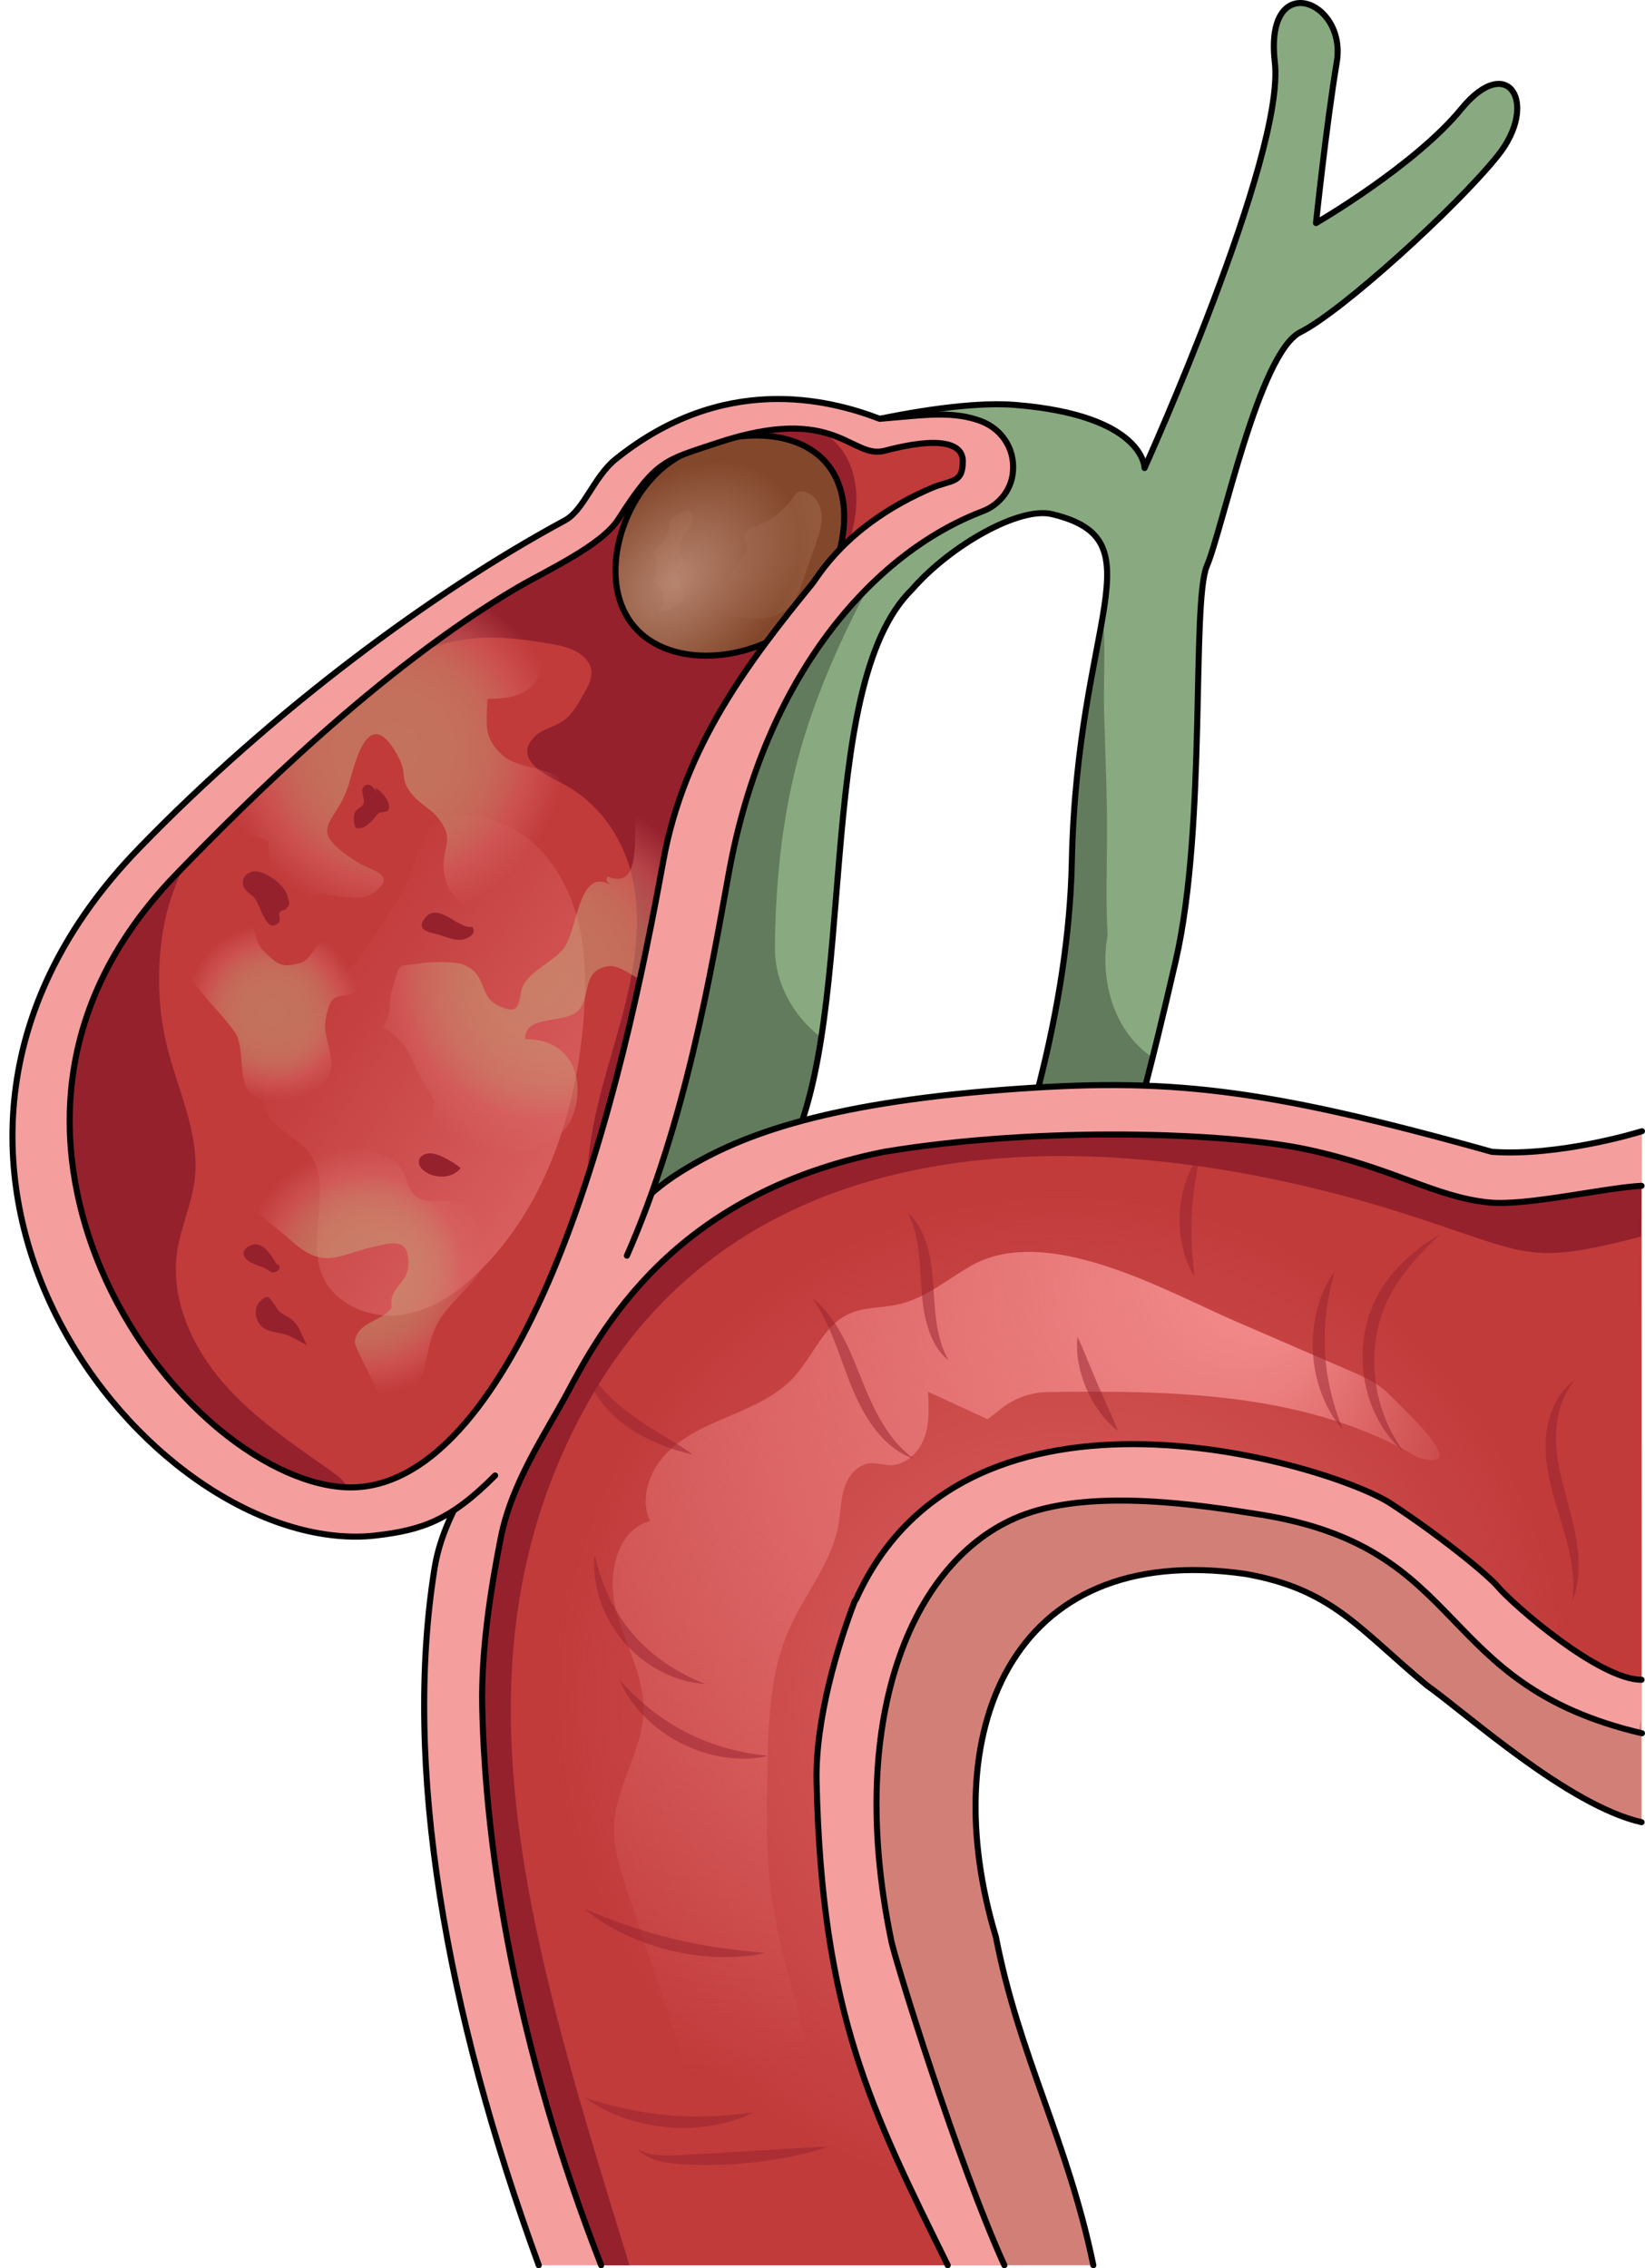
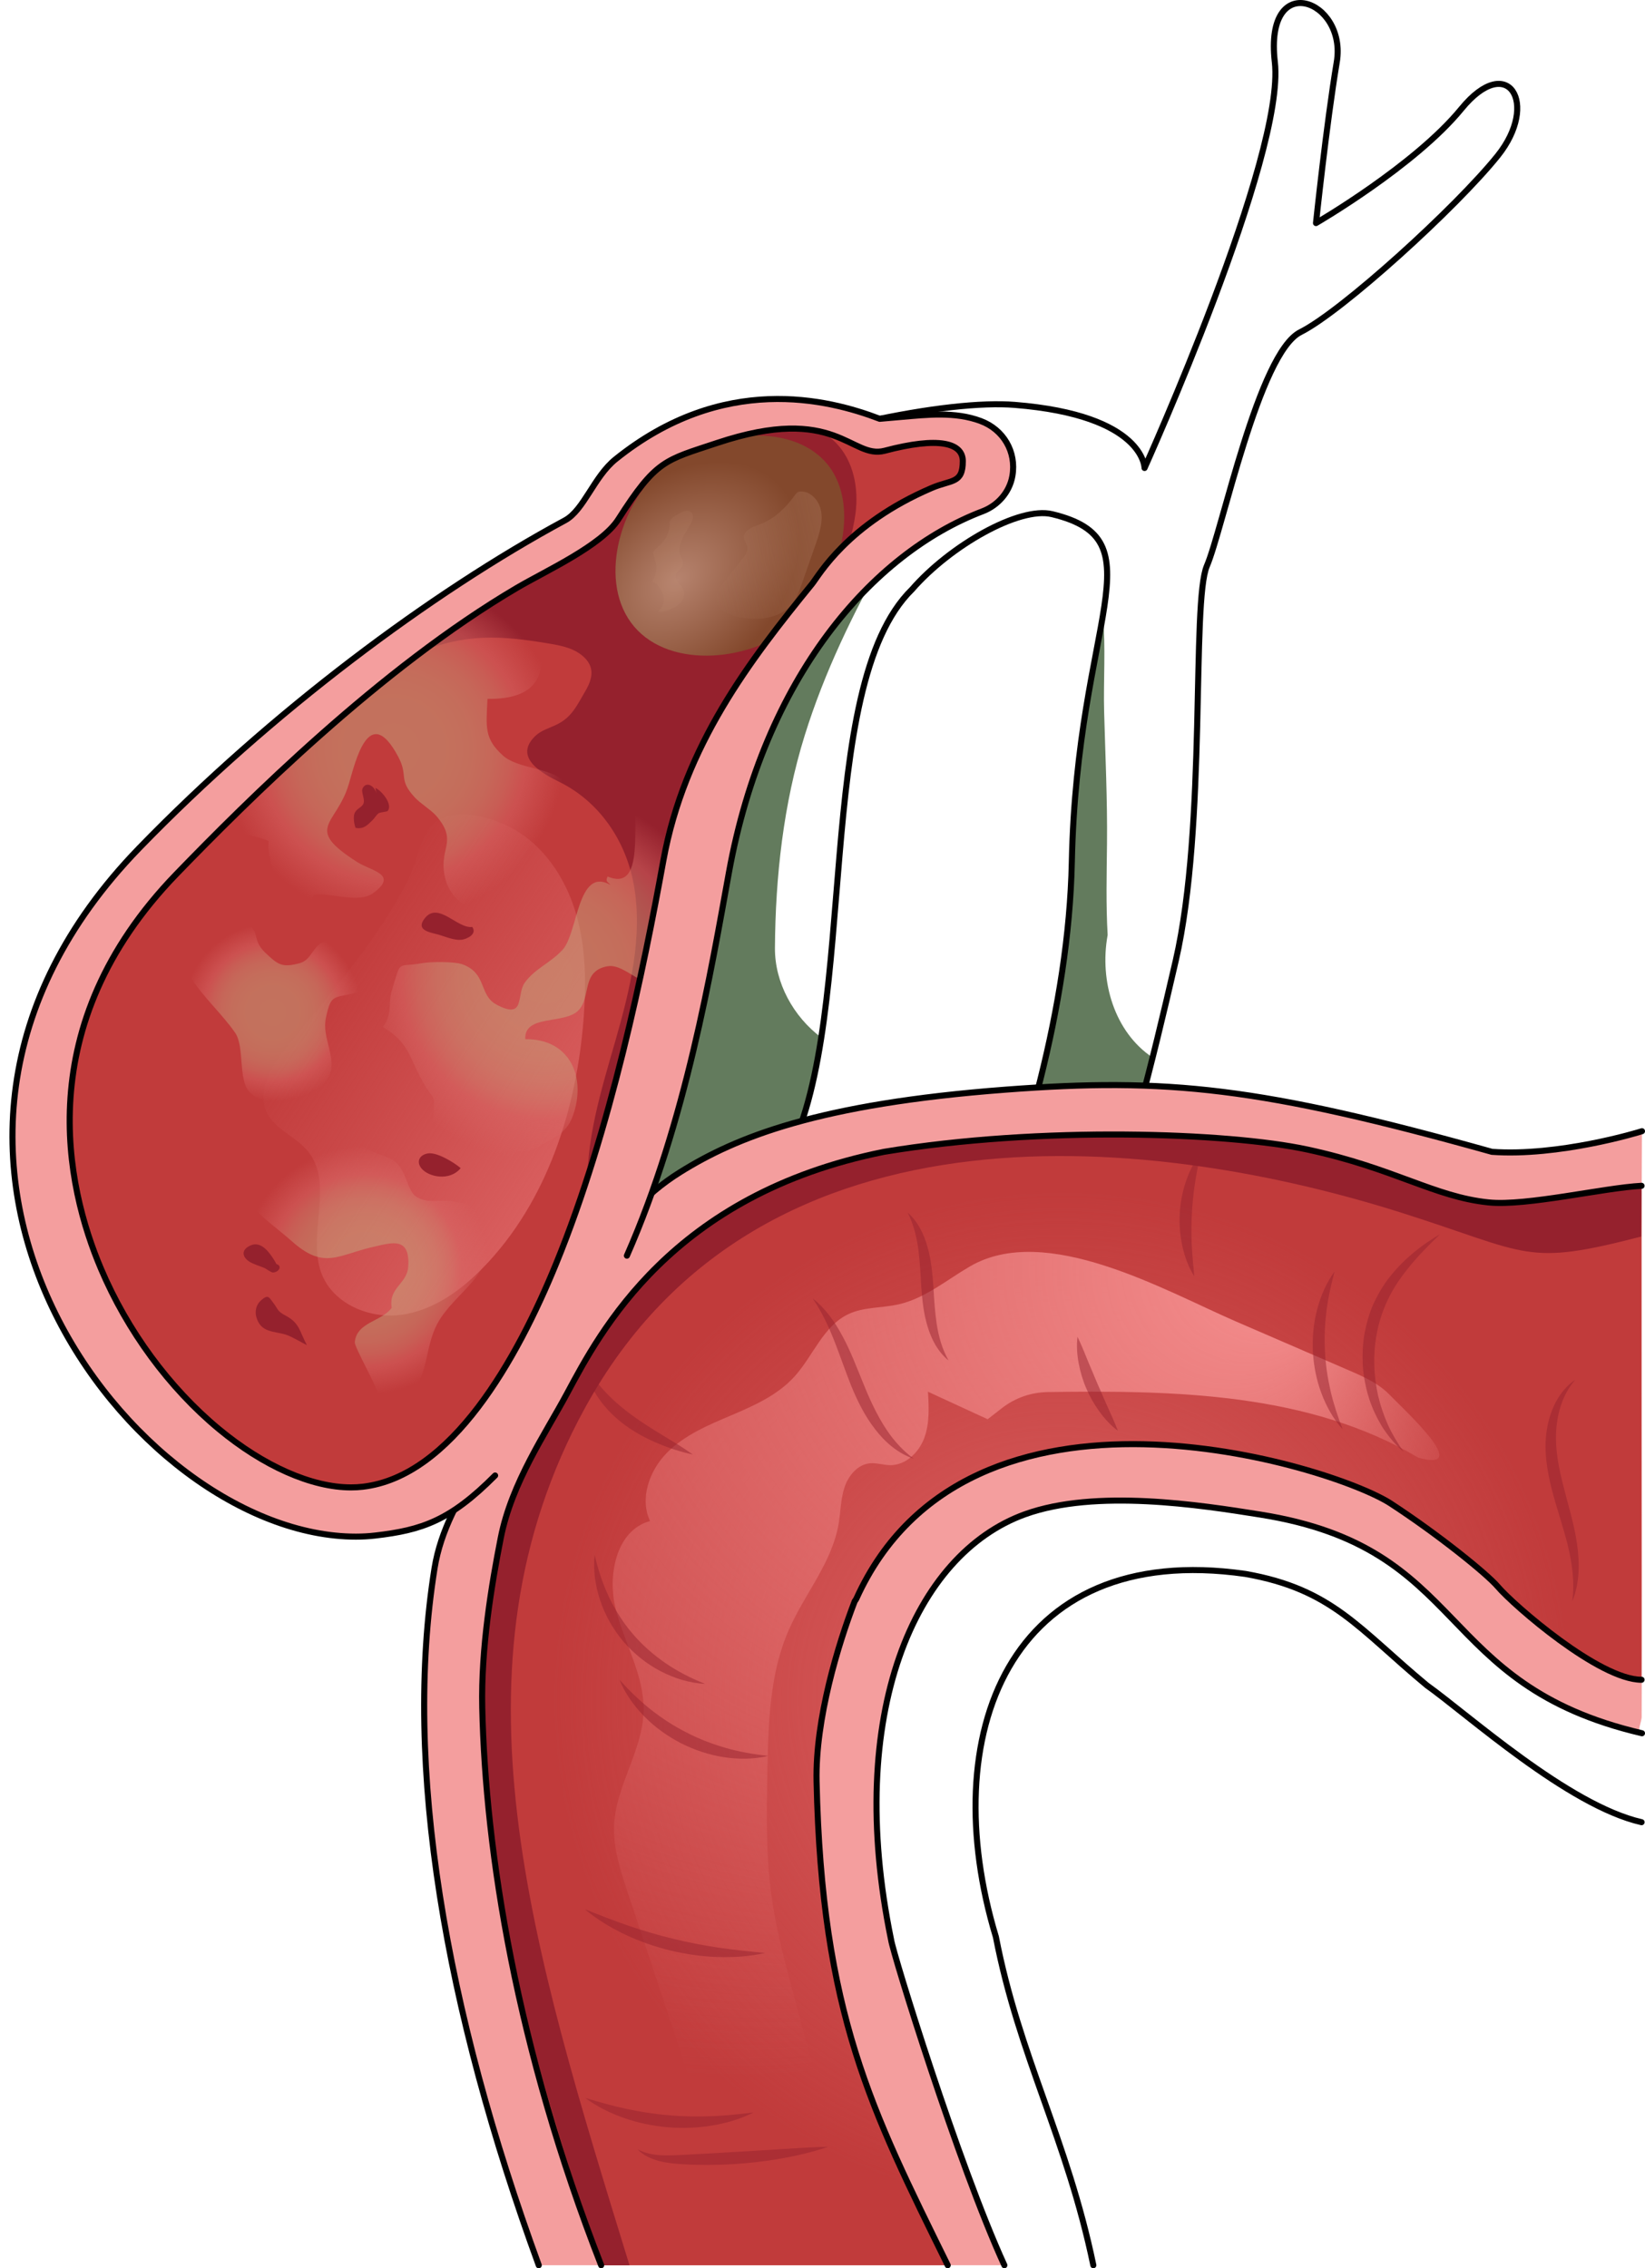
<svg xmlns="http://www.w3.org/2000/svg" version="1.1" id="Camada_1" x="0px" y="0px" width="271.586px" height="374.508px" viewBox="0 0 271.586 374.508" enable-background="new 0 0 271.586 374.508" xml:space="preserve">
  <g>
-     <path fill="#D28077" d="M271.02,253.475v47.382c-12.12-2.76-28.81-17.88-35.46-22.6c-11.24-9.32-15.583-15.872-29.953-18.392   c-39.21-5.62-51.2,26.77-41.19,59.92c3.84,19.82,11.76,33.349,16.09,54.219h-39.71c-14.12-14.45-32.381-41.69-36.651-60.9   c-1.701-5.241,11.733-103.867,43.87-109.43c34.94-5.6,83.991,18.621,114.781,34.781C271.357,242.515,265.79,247.546,271.02,253.475   z" />
    <path fill="none" stroke="#000000" stroke-linecap="round" stroke-linejoin="round" stroke-miterlimit="10" d="M271.02,300.857   c-12.12-2.76-28.81-17.88-35.46-22.6c-11.24-9.32-15.583-15.872-29.953-18.392c-39.21-5.62-51.2,26.77-41.19,59.92   c3.84,19.82,11.76,33.349,16.09,54.219" />
    <linearGradient id="SVGID_1_" gradientUnits="userSpaceOnUse" x1="169.651" y1="71.484" x2="155.911" y2="75.832">
      <stop offset="0" style="stop-color:#89AA80" />
      <stop offset="1" style="stop-color:#89AA80;stop-opacity:0" />
    </linearGradient>
    <path fill="url(#SVGID_1_)" d="M161.536,82.955c-2.08,0.35-3.79,0.83-5.18,1.39c0.47-0.54,0.89-1.12,1.24-1.75   c1.49-2.73,1.07-6.49-1.26-8.55c-1.26-1.11-2.9-1.67-4.45-2.33c-1.46-0.62-2.86-1.36-4.2-2.22c4.2-0.27,7.52-0.4,10.11,0.21   C170.406,72.695,165.976,82.215,161.536,82.955z" />
-     <path fill="#89AA80" d="M241.277,17.964c-7.72,9.432-24.009,18.867-24.009,18.867s1.712-16.296,3.431-26.587   c1.711-10.293-12.007-15.438-10.228,0c1.785,15.437-21.509,67.023-21.509,67.023s0-8.703-21.442-10.418   c-5.366-0.429-14.048,0.459-24.834,2.846c1.97,3.651-118.868,113.446-119.148,117.615c-5.705,85.194,68.849,78.115,106.696,3.103   c11.677-23.145,3.854-76.932,20.348-93.106c6.293-7.226,17.696-13.72,23.108-12.418c17.822,4.288,4.122,17.125,3.266,57.436   c-0.514,24.138-8.102,48.886-15.766,68.546c6.155-0.594,12.323-0.863,18.497-0.944c6.808-19.246,10.354-33.679,14.425-51.306   c5.142-22.301,2.571-59.18,5.142-65.183c2.578-6.001,8.576-35.165,15.437-38.596c6.861-3.43,25.735-20.586,32.599-29.15   C254.143,17.129,249.001,8.529,241.277,17.964z" />
    <path fill="#637B5D" d="M137.551,80.839c5.953-1.929,12.22-2.685,18.365-3.764c-1.082-0.003-2.082-0.005-2.943-0.027   c-5.964-0.155-12.036,0.322-17.847,1.754c-1.545,1.598-3.301,3.379-5.226,5.305C132.324,82.8,134.873,81.707,137.551,80.839z" />
    <path fill="#637B5D" d="M127.941,156.525c0.074-11.782,1.403-23.817,4.914-35.1c3.237-10.402,8.032-20.3,13.394-29.774   c-0.717,0.173-1.439,0.335-2.151,0.518c-5.771,1.481-10.776,3.952-15.013,8.197c-4.089,4.097-7.462,8.841-11.495,12.995   c-5.225,5.382-13.18-1.706-10.103-7.443c-35.078,33.594-83.773,78.748-83.951,81.393c-5.705,85.194,68.849,78.115,106.696,3.103   c2.582-5.117,4.208-11.735,5.357-19.11C130.992,167.863,127.905,162.275,127.941,156.525z" />
    <path fill="#637B5D" d="M182.853,154.468c0.004-0.022,0.01-0.058,0.017-0.104c-0.289-4.99-0.161-9.967-0.107-15.042   c0.077-7.26-0.276-14.529-0.473-21.785c-0.14-5.164,0.297-10.708-0.213-15.968c-1.449,8.774-4.717,21.682-5.122,40.756   c-0.514,24.138-8.102,48.886-15.766,68.546c6.155-0.594,12.323-0.863,18.497-0.944c4.659-13.172,7.791-24.09,10.608-35.321   C183.972,170.397,181.51,161.986,182.853,154.468z" />
    <path fill="none" stroke="#000000" stroke-linecap="round" stroke-linejoin="round" stroke-miterlimit="10" d="M241.277,17.964   c-7.72,9.432-24.009,18.867-24.009,18.867s1.712-16.296,3.431-26.587c1.711-10.293-12.007-15.438-10.228,0   c1.785,15.437-21.509,67.023-21.509,67.023s0-8.703-21.442-10.418c-5.366-0.429-14.048,0.459-24.834,2.846   c1.97,3.651-118.868,113.446-119.148,117.615c-5.705,85.194,68.849,78.115,106.696,3.103c11.677-23.145,3.854-76.932,20.348-93.106   c6.293-7.226,17.696-13.72,23.108-12.418c17.822,4.288,4.122,17.125,3.266,57.436c-0.514,24.138-8.102,48.886-15.766,68.546   c6.155-0.594,12.323-0.863,18.497-0.944c6.808-19.246,10.354-33.679,14.425-51.306c5.142-22.301,2.571-59.18,5.142-65.183   c2.578-6.001,8.576-35.165,15.437-38.596c6.861-3.43,25.735-20.586,32.599-29.15C254.143,17.129,249.001,8.529,241.277,17.964z" />
    <path fill="#F49E9E" d="M246.32,190.177c-38.217-10.696-53.609-12.288-80.258-10.27c-31.021,2.349-44.567,7.873-53.786,13.634   c-12.052,7.531-18.055,18.515-24.726,31.838c-4.984,9.954-13.815,21.105-15.807,33.551c-5.242,32.75,1.853,73.057,17.205,115.078   l76.871-0.003c-7.626-16.672-18.38-51.438-18.706-53.754c-7.665-37.256,3.89-63.66,22.112-70.234   c11.678-4.213,28.874-1.548,38.921,0.061c34.67,5.552,29.043,28.013,62.874,36.146c-0.891-0.214,0.011-1.845,0.016-2.785   c0.149-29.412-0.151-69.966,0.051-96.669C270.376,187.01,257.276,190.959,246.32,190.177z" />
    <path fill="none" stroke="#000000" stroke-linecap="round" stroke-linejoin="round" stroke-miterlimit="10" d="M165.819,374.005   c-7.626-16.672-18.38-51.438-18.706-53.754c-7.665-37.256,3.89-63.66,22.112-70.234c11.678-4.213,28.874-1.548,38.921,0.061   c34.67,5.552,28.391,28.013,62.94,36.094 M271.086,186.769c-0.711,0.241-13.81,4.191-24.767,3.408   c-38.217-10.696-53.609-12.288-80.258-10.27c-31.021,2.349-44.567,7.873-53.786,13.634c-12.052,7.531-16.242,19.487-22.913,32.81   c-4.984,9.954-15.628,20.134-17.62,32.579c-5.242,32.75,1.853,73.057,17.205,115.078" />
    <path fill="none" stroke="#000000" stroke-linecap="round" stroke-linejoin="round" stroke-miterlimit="10" d="M269.561,184.421" />
    <g>
      <g>
        <path fill="#C13B3B" d="M271.015,277.34c-6.964,0-21.065-12.237-23.75-15.391c-1.805-2.117-9.8-8.58-17.667-13.71     c-9.545-6.225-69.712-25.104-88.212,15.714c-0.068,0.151-0.171,0.284-0.27,0.412c-2.686,6.977-6.528,19.416-6.301,29.774     c0.853,38.352,9.062,54.261,21.652,79.866l-57.218,0.003c-14.011-35.851-19.107-68.293-19.632-92.066     c-0.218-9.792,1.541-20.313,3.057-28.026c1.792-9.114,7.385-17.216,10.925-23.811c5.448-10.149,17.241-32.884,52.331-39.928     c25.91-4.304,56.83-3.189,69.866-0.391c14.388,3.088,21,7.826,29.977,8.742c6.233,0.636,19.002-2.415,25.24-2.742" />
      </g>
    </g>
    <g>
      <g>
        <radialGradient id="SVGID_2_" cx="175.31" cy="280.658" r="94.536" gradientUnits="userSpaceOnUse">
          <stop offset="0" style="stop-color:#DC6363" />
          <stop offset="0.759" style="stop-color:#DC6363;stop-opacity:0.147" />
          <stop offset="0.89" style="stop-color:#DC6363;stop-opacity:0" />
        </radialGradient>
        <path fill="url(#SVGID_2_)" d="M271.016,195.785l-0.02,2.46l-0.01,1.55c0,0.01-12.377,0.01-12.377,0.02l12.411,77.523     c-6.97,0-21.07-12.23-23.75-15.39c-1.81-2.12-10.193-8.822-18.063-13.952c-1.82-1.19-5.47-2.83-10.32-4.42     c-0.58-0.19-1.18-0.38-1.8-0.57c-4.76-1.46-10.49-2.82-16.66-3.7c-0.46-0.07-0.92-0.13-1.39-0.19     c-20.97-2.69-46.63,0.53-57.65,24.84c-0.07,0.15-0.17,0.28-0.27,0.41c-2.69,6.98-6.53,19.41-6.3,29.77     c0.85,38.35,9.06,54.269,21.65,79.869H99.246c-0.08-0.2-0.16-0.41-0.23-0.61c-0.65-1.68-1.27-3.35-1.88-5.01     c-12.41-33.61-17.01-63.92-17.52-86.44v-0.18c-0.2-9.74,1.55-20.19,3.06-27.85c1.79-9.11,7.38-17.22,10.92-23.81     c5.45-10.15,17.25-32.88,52.34-39.93c25.91-4.3,56.83-3.19,69.86-0.39c14.39,3.09,21,7.83,29.98,8.74     c2.51,0.26,6.07-0.08,9.84-0.6c4.35-0.6,8.97-1.44,12.57-1.87c0.01,0,0.02,0,0.02,0     C269.236,195.925,270.186,195.825,271.016,195.785z" />
      </g>
    </g>
    <radialGradient id="SVGID_3_" cx="120.842" cy="213.394" r="129.736" fx="217.525" fy="208.668" gradientUnits="userSpaceOnUse">
      <stop offset="0" style="stop-color:#F79292" />
      <stop offset="1" style="stop-color:#DC6363;stop-opacity:0" />
    </radialGradient>
    <path fill="url(#SVGID_3_)" d="M160.101,209.112c-3.848,2.249-7.396,5.261-11.742,6.247c-2.748,0.623-5.716,0.404-8.267,1.6   c-4.193,1.965-5.861,6.97-8.985,10.387c-2.774,3.033-6.662,4.758-10.446,6.364s-7.691,3.249-10.575,6.178   c-2.884,2.929-4.504,7.519-2.774,11.248c0,0,0,0,0,0c-5.606,1.526-7.083,9.015-5.635,14.642s4.713,10.911,4.581,16.719   c-0.147,6.488-4.533,12.274-4.869,18.755c-0.196,3.796,1.016,7.507,2.214,11.115c3.198,9.633,6.397,19.265,9.595,28.898   c2.674,8.054,6.086,16.991,14.648,19.607c2.152,0.657,4.531,0.479,6.394-0.784c3.945-2.673,3.019-7.452,1.952-11.436   c-1.743-6.512-3.486-13.023-5.229-19.535c-1.412-5.274-2.827-10.564-3.577-15.971c-0.951-6.854-0.821-13.807-0.69-20.726   c0.15-7.897,0.35-16.033,3.515-23.27c2.6-5.945,7.143-11.141,8.239-17.536c0.344-2.009,0.334-4.09,0.971-6.026   c0.637-1.936,2.152-3.785,4.18-3.985c1.134-0.112,2.258,0.304,3.398,0.306c2.56,0.006,4.732-2.12,5.611-4.525   c0.879-2.405,0.744-5.045,0.597-7.601c0,0,0,0,0,0l9.853,4.543c0,0,0,0,0,0l2.357-1.836c2.169-1.69,4.833-2.614,7.582-2.653   c21.082-0.3,43.119,0.129,61.168,10.842c0,0,0,0,0,0c9.021,2.455-2.085-7.634-4.759-10.403c-1.832-1.897-4.32-2.99-6.74-4.037   c-6.175-2.672-12.35-5.343-18.526-8.015C192.296,213.098,172.709,201.743,160.101,209.112z" />
    <g>
      <g>
        <path fill="#95212D" d="M271.016,195.785c-0.02,2.294-0.043,6.058-0.06,8.38c-19.221,4.965-18.282,2.828-39.506-3.911     c-39.13-12.424-105.652-21.1-134.859,32.184c-23.487,42.848-8.806,89.088,7.335,141.567h-4.68     c-11.494-34.174-20.575-66.124-19.62-95.829c0.896-27.869,5.93-31.792,13.966-48.071c9.409-19.058,22.887-32.073,43.266-37.618     c23.114-6.288,57.056-6.83,78.939-2.7C245.541,198.429,242.04,200.785,271.016,195.785z" />
      </g>
    </g>
    <g>
      <g>
        <path fill="none" stroke="#000000" stroke-linecap="round" stroke-linejoin="round" stroke-miterlimit="10" d="M271.015,277.34     c-6.964,0-21.065-12.237-23.75-15.391c-1.805-2.117-9.8-8.58-17.667-13.71c-9.545-6.225-69.712-25.104-88.212,15.714     c-0.068,0.151-0.171,0.284-0.27,0.412c-2.686,6.977-6.528,19.416-6.301,29.774c0.853,38.352,9.062,54.261,21.652,79.866" />
        <path fill="none" stroke="#000000" stroke-linecap="round" stroke-linejoin="round" stroke-miterlimit="10" d="M99.25,374.008     c-14.011-35.851-19.107-68.293-19.632-92.066c-0.218-9.792,1.541-20.313,3.057-28.026c1.792-9.114,7.385-17.216,10.925-23.811     c5.448-10.149,17.241-32.884,52.331-39.928c25.91-4.304,56.83-3.189,69.866-0.391c14.388,3.088,21,7.826,29.977,8.742     c6.233,0.636,19.002-2.415,25.24-2.742" />
      </g>
    </g>
    <polyline fill="#F49E9E" points="221.344,7.04 221.344,7.04 221.344,7.04  " />
    <g>
      <path fill="#C13B3B" d="M161.536,82.955c-2.08,0.35-3.79,0.83-5.18,1.39c-4.84,1.93-5.99,4.75-6.29,5.84    c-12.97,9.75-25.28,29.47-29.72,53.86c-6.86,37.73-26.734,105.608-58.366,109.478c-36.854,4.509-88.086-59.765-37.486-112.085    c24.41-25.233,67.704-48.189,75.018-57.724c4.863-6.339,11.338-10.082,18.069-12.232c3.197-1.021,12.79-1.391,15.783-2.212    c3.146-0.863,5.696,1.245,8.573,0.596c2.08-0.12,3.99-0.26,5.75-0.37c4.2-0.27,7.52-0.4,10.11,0.21    C170.406,72.695,165.976,82.215,161.536,82.955z" />
      <path fill="#95212D" d="M91.476,106.401c1.662,0.308,3.325,0.75,4.618,1.812c2.237,1.839,1.744,3.869,0.507,5.96    c-1.298,2.193-2.127,4.159-4.554,5.392c-1.241,0.631-2.667,0.98-3.669,1.946c-3.757,3.619,1.361,6.306,3.94,7.575    c6.684,3.288,11.045,9.778,12.333,17.068c1.506,8.526-0.634,17.24-3.018,25.563c-2.384,8.323-5.054,16.783-4.619,25.43    c0.068,1.343,0.582,3.059,1.926,3.106c1.112,0.039,1.822-1.144,2.244-2.174c3.001-7.318,4.196-15.569,6.172-23.221    c2.205-8.536,4.409-17.073,6.613-25.609c4.152-16.082,9.569-32.519,19.19-46.286c3.819-5.464,7.231-11.509,8.094-18.274    c0.522-4.093-0.33-8.565-3.199-11.529c-2.277-2.353-5.543-3.497-8.773-4.034c-10.195-1.693-21.149,2.307-27.853,10.172    c-1.909,2.239-3.271,5.355-5.438,7.318c-1.636,1.482-3.929,2.607-5.737,3.935c-4.856,3.567-9.926,6.935-15.533,9.208    c-2.443,0.99-5.022,1.793-7.097,3.42c-2.075,1.626-3.561,4.359-2.823,6.89c4.422-2.861,9.612-4.523,14.873-4.764    c3.671-0.168,7.337,0.342,10.961,0.95C90.912,106.3,91.194,106.349,91.476,106.401z" />
      <g>
        <radialGradient id="SVGID_4_" cx="-3273.842" cy="1969.003" r="23.032" gradientTransform="matrix(0.739 -0.674 0.469 0.515 1607.731 -3124.894)" gradientUnits="userSpaceOnUse">
          <stop offset="0" style="stop-color:#B6836E" />
          <stop offset="1" style="stop-color:#83482C" />
        </radialGradient>
        <path fill="url(#SVGID_4_)" d="M136.456,76.48c6.054,7.125,1.907,20.594-5.218,26.648c-7.126,6.054-20.483,7.456-26.536,0.331     c-6.054-7.125-2.512-20.08,4.614-26.134C116.44,71.27,130.402,69.354,136.456,76.48z" />
        <linearGradient id="SVGID_5_" gradientUnits="userSpaceOnUse" x1="-812.639" y1="481.808" x2="-859.773" y2="481.962" gradientTransform="matrix(0.978 -0.209 0.209 0.978 856.188 -556.845)">
          <stop offset="0" style="stop-color:#CB9A80" />
          <stop offset="0.995" style="stop-color:#CB9A80;stop-opacity:0" />
        </linearGradient>
        <path opacity="0.5" fill="url(#SVGID_5_)" d="M125.269,86.64c-1.137,0.404-2.632,1.032-2.457,2.226     c0.073,0.499,0.456,0.906,0.556,1.4c0.148,0.731-0.343,1.423-0.806,2.007c-1.051,1.328-2.103,2.655-3.154,3.983     c-0.565,0.713-1.156,1.494-1.188,2.403c-0.064,1.816,2.015,2.89,3.796,3.247c3.123,0.625,6.818,0.261,8.789-2.241     c0.763-0.968,1.182-2.155,1.589-3.318c0.76-2.172,1.52-4.345,2.281-6.517c0.772-2.206,1.525-4.729,0.416-6.786     c-0.424-0.787-1.276-1.626-2.184-1.821c-1.381-0.298-1.4,0.229-2.196,1.227C129.223,84.316,127.563,85.825,125.269,86.64z" />
        <path opacity="0.1" fill="#CB9A80" d="M112.475,84.613c-0.5,0.24-0.974,0.53-1.425,0.852c-0.03,0.031-0.068,0.067-0.093,0.095     c-0.242,0.278-0.266,0.361-0.42,0.645c0.071,0.449-0.042,1.07-0.123,1.4c-0.15,0.606-0.417,1.189-0.799,1.684     c-0.347,0.451-0.773,0.815-1.192,1.194c-0.306,0.276-0.475,0.398-0.584,0.754c-0.001,0.02-0.001,0.037-0.008,0.089     c0,0.002,0,0.001,0.001,0.003c0.03,0.152,0.066,0.3,0.103,0.45c0.027,0.068,0.243,0.806,0.209,0.691     c0.05,0.165,0.101,0.33,0.137,0.499c0.221,1.047,0.038,2.141-0.609,2.996c0.098,0.051,0.19,0.103,0.259,0.146     c1.008,0.625,1.768,1.888,1.657,3.095c-0.067,0.726-0.438,1.312-0.949,1.761c0.373,0.042,0.756,0.069,1.148-0.045     c0.814-0.235,1.766-0.664,2.389-1.237c0.61-0.562,0.983-1.466,0.682-2.239c-0.348-0.894-1.509-1.526-1.312-2.464     c0.156-0.744,1.13-1.129,1.212-1.884c0.047-0.432-0.22-0.825-0.382-1.229c-0.696-1.737,0.559-3.574,1.549-5.163     c0.431-0.692,0.759-1.741,0.088-2.204C113.568,84.196,112.961,84.381,112.475,84.613z" />
-         <path fill="none" stroke="#000000" stroke-linecap="round" stroke-linejoin="round" stroke-miterlimit="10" d="M136.456,76.48     c6.054,7.125,1.907,20.594-5.218,26.648c-7.126,6.054-20.483,7.456-26.536,0.331c-6.054-7.125-2.512-20.08,4.614-26.134     C116.44,71.27,130.402,69.354,136.456,76.48z" />
      </g>
-       <path fill="#95212D" d="M27.678,173.171c1.826,7.171,5.346,14.226,4.469,21.574c-0.484,4.056-2.295,7.852-2.891,11.893    c-1.154,7.825,2.427,15.73,7.621,21.695c5.195,5.965,11.9,10.369,18.351,14.947c1.369,0.971,2.901,2.597,2.098,4.071    c-0.535,0.982-1.824,1.216-2.94,1.277c-12.813,0.704-25.027-6.944-32.665-17.256s-11.36-22.981-13.934-35.553    c-1.212-5.922-2.206-11.98-1.578-17.993c0.476-4.553,1.873-8.966,3.622-13.197c2.563-6.2,5.946-12.08,10.131-17.33    c3.084-3.87,5.294-5.922,6.966-7.429c1.561-1.407,4.857-5.074,7.089-4.833c-2.739,6.143-5.839,11.419-7.026,18.219    C25.842,159.847,26.025,166.681,27.678,173.171z" />
      <linearGradient id="SVGID_6_" gradientUnits="userSpaceOnUse" x1="100.066" y1="195.268" x2="51.283" y2="162.92">
        <stop offset="0" style="stop-color:#DC6363" />
        <stop offset="1" style="stop-color:#DC6363;stop-opacity:0" />
      </linearGradient>
      <path fill="url(#SVGID_6_)" d="M47.373,172.856c-2.487,3.094-5.041,7.159-3.358,10.754c1.352,2.887,4.876,4.044,6.871,6.531    c4.328,5.395-0.288,13.753,2.224,20.197c1.931,4.951,7.885,7.466,13.15,6.747c5.265-0.719,9.842-4.019,13.543-7.832    c10.553-10.875,15.451-26.23,16.57-41.342c0.416-5.619,0.347-11.353-1.189-16.774c-1.536-5.421-4.665-10.54-9.375-13.634    c-3.316-2.178-9.887-4.416-13.639-1.981c-2.763,1.792-3.335,6.846-4.743,9.643C62.271,155.398,54.501,163.991,47.373,172.856z" />
      <radialGradient id="SVGID_7_" cx="65.026" cy="123.76" r="28.294" gradientUnits="userSpaceOnUse">
        <stop offset="0" style="stop-color:#C6AA80" />
        <stop offset="0.305" style="stop-color:#C7A87F" />
        <stop offset="0.459" style="stop-color:#C9A07C" />
        <stop offset="0.579" style="stop-color:#CC9377" />
        <stop offset="0.681" style="stop-color:#D1806F" />
        <stop offset="0.772" style="stop-color:#D86865" />
        <stop offset="0.775" style="stop-color:#D86765" />
        <stop offset="1" style="stop-color:#D86765;stop-opacity:0" />
      </radialGradient>
      <path opacity="0.5" fill="url(#SVGID_7_)" d="M76.233,98.09c7.696-2.804,10.554-0.68,12.522,6.522    c1.93,7.065-0.348,10.877-8.269,10.775c-0.244,4.728-0.529,6.563,2.528,9.341c2.426,2.205,7.652,1.978,9.925,4.147    c2.474,2.36,2.326,7.605-0.524,9.832c-1.903,1.487-3.486-0.553-5.224,1.646c-1.199,1.517-0.422,4.648-1.047,6.401    c-2.203,6.175-10.88,4.406-12.543-1.404c-1.501-5.243,2.246-6.177-1.554-10.62c-0.848-0.992-2.664-2.076-3.603-3.107    c-2.776-3.051-0.958-3.427-2.711-6.712c-4.828-9.044-7.053,0.862-8.154,4.571c-2.036,6.856-7.569,7.129,1.392,12.85    c2.334,1.49,6.832,2.003,2.707,5.085c-2.472,1.847-6.903-0.063-9.875,0.315c-3.216,6.778-8.094-5.434-7.435-8.854    c-2.957-1.36-7.953-1.178-8.996-4.267c8.36-3.611,3.386-3.281,6.252-9.379c2.257-4.804,9.56-8.561,13.229-12.403    c3.69-3.864,5.866-6.365,10.816-8.492C68.912,102.944,72.309,102.318,76.233,98.09z" />
      <radialGradient id="SVGID_8_" cx="89.847" cy="161.058" r="30.638" gradientUnits="userSpaceOnUse">
        <stop offset="0" style="stop-color:#C6AA80" />
        <stop offset="0.305" style="stop-color:#C7A87F" />
        <stop offset="0.459" style="stop-color:#C9A07C" />
        <stop offset="0.579" style="stop-color:#CC9377" />
        <stop offset="0.681" style="stop-color:#D1806F" />
        <stop offset="0.772" style="stop-color:#D86865" />
        <stop offset="0.775" style="stop-color:#D86765" />
        <stop offset="1" style="stop-color:#D86765;stop-opacity:0" />
      </radialGradient>
      <path opacity="0.5" fill="url(#SVGID_8_)" d="M100.755,146.09c-5.415-3.044-5.331,7.913-7.847,10.696    c-1.973,2.182-4.608,3.129-6.27,5.459c-1.441,2.02,0.178,6.222-4.703,3.603c-2.879-1.545-1.511-5.156-5.598-6.635    c-1.299-0.47-5.242-0.439-6.597-0.195c-4.362,0.786-3.427-0.738-5.004,4.353c-0.776,2.504,0.169,3.976-1.544,6.186    c4.313,2.555,4.335,4.948,6.517,8.89c2.018,3.646,2.069,1.662,1.84,5.845c-0.239,4.367-2.879,3.966,2.484,6.784    c1.026,0.539,7.337,4.288,7.919,4.138c2.611-0.672,1.093-3.1,2.61-4.512c1.247-1.161,2.239-0.217,3.735-1.073    c2.787-1.595,5.095-2.293,6.201-5.192c2.383-6.251-0.17-12.936-7.777-12.859c-0.2-4.131,6.408-2.401,8.739-4.724    c2.219-2.212,0.419-6.565,4.889-7.325c3.804-0.646,8.601,8.032,12.366-1.018c0.962-2.313,0.141-5.723,1.058-8.23    c0.835-2.283,2.245-3.828,2.638-6.327c0.715-4.549-2.794-22.138-10.335-15.625c-3.051,2.635,1.755,19.564-5.762,16.389    C99.851,145.671,100.517,145.641,100.755,146.09z" />
      <radialGradient id="SVGID_9_" cx="45.001" cy="167.145" r="14.727" gradientUnits="userSpaceOnUse">
        <stop offset="0" style="stop-color:#C6AA80" />
        <stop offset="0.305" style="stop-color:#C7A87F" />
        <stop offset="0.459" style="stop-color:#C9A07C" />
        <stop offset="0.579" style="stop-color:#CC9377" />
        <stop offset="0.681" style="stop-color:#D1806F" />
        <stop offset="0.772" style="stop-color:#D86865" />
        <stop offset="0.775" style="stop-color:#D86765" />
        <stop offset="1" style="stop-color:#D86765;stop-opacity:0" />
      </radialGradient>
      <path opacity="0.5" fill="url(#SVGID_9_)" d="M59.537,156.525c-1.108-0.178-4.533-1.452-5.748-1.141    c-2.136,0.547-2.261,3.058-4.238,3.618c-3.054,0.865-3.732,0.199-5.766-1.716c-2.517-2.37-0.465-4.074-3.933-4.944    c-2.131-0.534-3.413,0.981-5.005,1.572c-10.114,3.754-0.105,10.638,3.976,16.608c1.603,2.345,0.441,7.825,2.393,9.809    c3.381,3.436,11.677,1.385,13.24-2.935c1.066-2.947-1.325-6.113-0.658-9.277c0.906-4.302,1.234-3.146,5.685-4.396    C59.023,161.443,58.931,158.975,59.537,156.525z" />
      <radialGradient id="SVGID_10_" cx="60.369" cy="209.71" r="20.541" gradientUnits="userSpaceOnUse">
        <stop offset="0" style="stop-color:#C6AA80" />
        <stop offset="0.305" style="stop-color:#C7A87F" />
        <stop offset="0.459" style="stop-color:#C9A07C" />
        <stop offset="0.579" style="stop-color:#CC9377" />
        <stop offset="0.681" style="stop-color:#D1806F" />
        <stop offset="0.772" style="stop-color:#D86865" />
        <stop offset="0.775" style="stop-color:#D86765" />
        <stop offset="1" style="stop-color:#D86765;stop-opacity:0" />
      </radialGradient>
      <path opacity="0.5" fill="url(#SVGID_10_)" d="M60.059,189.394c-4.166-1.459-13.539-0.143-17.205,2.467    c-6.763,4.817,1.133,9.314,5.224,12.988c5.552,4.986,7.656,2.267,14.095,0.89c2.488-0.532,5.557-1.559,5.226,3.364    c-0.199,2.959-3.257,3.419-2.733,6.811c-1.6,2.29-5.808,2.345-6.091,5.71c-0.066,0.786,3.749,7.473,4.017,8.973    c9.639,0.603,6.268-7.162,10.201-13.029c3.394-5.062,9.783-7.825,7.081-15.134c-1.23-3.325-0.619-3.342-5.271-4.083    c-2.117-0.337-4.174,0.43-5.958-0.828c-1.421-1.003-1.534-4.18-3.368-5.69C63.988,190.773,61.557,190.44,60.059,189.394z" />
      <path fill="#F49E9E" d="M167.144,78.566c0.686-3.999-1.491-7.653-5.24-9.055c-4.236-1.584-8.87-1.042-13.263-0.662    c-1.13,0.098-2.264,0.199-3.4,0.299c-8.56-3.283-25.887-7.591-43.618,6.68c-3.565,2.87-5.228,8.403-8.348,10.087    c-22.018,11.883-48.47,31.594-70.319,54.132c-49.206,50.759-0.858,113.662,35.8,113.662c1.085,0,2.152-0.184,3.219-0.184    c29.81,0,52.213-66.215,58.37-109.485c4.624-32.498,26.155-54.045,42.344-59.822c1.231-0.439,2.314-1.242,3.068-2.31    C166.439,80.946,166.926,79.837,167.144,78.566z M109.523,142.073c-3.267,17.961-8.656,44.4-17.696,66.532    c-6.486,15.879-17.291,35.165-31.935,36.867c-0.629,0.073-1.284,0.11-1.949,0.11c-6.481,0-14.437-3.517-21.826-9.649    c-8.189-6.796-15.098-16.196-19.453-26.469c-5.754-13.57-11.79-40.076,12.432-65.118c11.512-11.903,33.688-34.031,56.267-47.299    c4.75-2.791,13.95-6.96,16.719-11.304c6.286-9.86,7.715-9.74,16.312-12.609c19.706-6.578,22.088,2.763,27.672,1.284    c8.958-2.372,12.891-1.326,12.891,1.717c0,0.528,0.111,2.696-2.502,3.544c-13.747,4.461-20.773,14.87-21.889,16.239    C124.329,108.475,112.976,123.092,109.523,142.073z" />
      <path fill="none" stroke="#000000" stroke-linecap="round" stroke-linejoin="round" stroke-miterlimit="10" d="M103.501,207.319    c9.775-22.229,13.895-47.057,16.845-63.277c5.845-32.137,23.542-52.646,41.875-59.624c2.512-0.956,4.436-3.139,4.911-5.785    c0.004-0.022,0.008-0.044,0.012-0.066c0.686-3.999-1.491-7.653-5.24-9.055c-4.236-1.584-8.87-1.042-13.263-0.662    c-1.13,0.098-2.264,0.199-3.4,0.299c-8.56-3.283-25.887-7.591-43.618,6.68c-3.565,2.87-5.228,8.403-8.348,10.087    c-22.018,11.883-48.47,31.594-70.319,54.132c-49.206,50.759-0.858,113.662,35.8,113.662c1.085,0,2.159-0.061,3.219-0.184    c7.646-0.888,12.337-2.431,19.766-9.909 M109.523,142.073c-3.267,17.961-8.656,44.4-17.696,66.532    c-6.486,15.879-17.291,35.165-31.935,36.867c-0.629,0.073-1.284,0.11-1.949,0.11c-6.481,0-14.437-3.517-21.826-9.649    c-8.189-6.796-15.098-16.196-19.453-26.469c-5.754-13.57-11.79-40.076,12.432-65.118c11.512-11.903,33.688-34.031,56.267-47.299    c4.75-2.791,13.95-6.96,16.719-11.304c6.286-9.86,7.715-9.74,16.312-12.609c19.706-6.578,22.088,2.763,27.672,1.284    c8.958-2.372,12.891-1.283,12.891,1.717c0,3.767-1.868,3.032-5.13,4.43c-14,6-18.645,14.484-19.761,15.853    C123.829,108.975,112.976,123.092,109.523,142.073z" />
    </g>
    <g opacity="0.5">
      <path fill="#95212D" d="M150.868,240.849c-2.574-0.845-4.771-2.743-6.424-4.914c-1.687-2.178-2.891-4.651-3.917-7.135    c-0.987-2.493-1.837-4.987-2.786-7.419c-0.964-2.428-2.059-4.78-3.571-7.002c2.134,1.658,3.731,3.966,4.987,6.347    c1.279,2.389,2.224,4.898,3.223,7.326c0.962,2.431,2.026,4.796,3.345,7.002C147.058,237.25,148.694,239.263,150.868,240.849z" />
      <path fill="#95212D" d="M156.603,224.62c-1.725-1.377-2.83-3.479-3.46-5.6c-0.658-2.138-0.878-4.344-1.039-6.492    c-0.122-2.139-0.226-4.236-0.494-6.296c-0.285-2.057-0.77-4.071-1.756-6.024c1.665,1.449,2.699,3.574,3.284,5.704    c0.611,2.147,0.804,4.347,0.961,6.487c0.119,2.131,0.248,4.221,0.558,6.271C154.985,220.714,155.532,222.711,156.603,224.62z" />
      <path fill="#95212D" d="M231.748,239.726c-1.319-1.141-2.466-2.498-3.447-3.979c-0.926-1.51-1.713-3.125-2.264-4.831    c-0.544-1.706-0.884-3.48-1.03-5.275c-0.101-1.796-0.044-3.609,0.256-5.394c0.349-1.771,0.817-3.532,1.587-5.176    c0.785-1.632,1.698-3.201,2.854-4.565c2.254-2.776,5.052-4.99,8.064-6.736c-2.514,2.411-4.919,4.883-6.812,7.668    c-1.907,2.773-3.174,5.874-3.723,9.146c-0.576,3.265-0.429,6.645,0.301,9.914c0.391,1.63,0.936,3.226,1.623,4.78    C229.865,236.825,230.755,238.287,231.748,239.726z" />
      <path fill="#95212D" d="M221.678,236.003c-1.541-1.716-2.698-3.778-3.511-5.964c-0.828-2.187-1.273-4.515-1.413-6.855    c-0.103-2.343,0.102-4.704,0.7-6.964c0.584-2.258,1.525-4.427,2.885-6.292c-0.605,2.221-1.077,4.396-1.352,6.588    c-0.261,2.189-0.366,4.382-0.237,6.566c0.093,2.185,0.421,4.356,0.905,6.508C220.153,231.742,220.847,233.858,221.678,236.003z" />
      <path fill="#95212D" d="M259.577,264.388c0.426-3.187-0.026-6.286-0.76-9.312c-0.75-3.025-1.797-6.007-2.616-9.134    c-0.777-3.114-1.354-6.45-0.837-9.766c0.242-1.644,0.74-3.253,1.508-4.721c0.789-1.454,1.865-2.757,3.206-3.652    c-2.115,2.438-2.983,5.509-3.162,8.535c-0.168,3.042,0.433,6.081,1.221,9.108c0.753,3.038,1.74,6.104,2.206,9.331    C260.825,257.967,260.823,261.396,259.577,264.388z" />
      <path fill="#95212D" d="M126.83,289.912c-2.381,0.568-4.899,0.587-7.348,0.203c-2.458-0.371-4.846-1.186-7.074-2.304    c-2.211-1.152-4.268-2.613-6.007-4.391c-1.744-1.762-3.199-3.817-4.128-6.083c1.633,1.817,3.333,3.465,5.172,4.923    c1.844,1.445,3.797,2.727,5.874,3.772c2.061,1.077,4.243,1.911,6.493,2.564C122.07,289.236,124.402,289.651,126.83,289.912z" />
      <path fill="#95212D" d="M116.421,278.026c-2.544-0.132-5.067-0.9-7.363-2.104c-2.308-1.194-4.376-2.865-6.095-4.843    c-1.691-2.001-3.024-4.302-3.849-6.767c-0.837-2.454-1.206-5.066-0.942-7.6c0.569,2.476,1.343,4.817,2.388,7.015    c1.056,2.187,2.347,4.24,3.92,6.052c1.546,1.835,3.377,3.427,5.375,4.808C111.866,275.96,114.061,277.085,116.421,278.026z" />
      <path fill="#95212D" d="M136.742,354.443c-2.55,0.875-5.169,1.492-7.813,1.952c-2.643,0.474-5.315,0.758-7.994,0.932    c-2.68,0.143-5.368,0.173-8.048,0.012c-1.338-0.066-2.717-0.194-4.065-0.534c-1.333-0.355-2.665-0.956-3.589-1.959    c2.41,1.283,5.032,1.055,7.656,0.932c2.648-0.157,5.29-0.272,7.929-0.447c2.642-0.132,5.279-0.327,7.927-0.48    C131.394,354.687,134.046,354.502,136.742,354.443z" />
      <path fill="#95212D" d="M124.413,348.781c-2.16,1.09-4.516,1.781-6.918,2.172c-2.404,0.404-4.864,0.464-7.3,0.273    c-2.433-0.228-4.845-0.709-7.145-1.52c-2.299-0.797-4.501-1.884-6.441-3.331c2.312,0.701,4.576,1.337,6.863,1.828    c2.287,0.477,4.582,0.848,6.896,1.031c2.31,0.219,4.635,0.248,6.97,0.172C119.676,349.316,122.015,349.077,124.413,348.781z" />
      <path fill="#95212D" d="M126.321,322.452c-2.564,0.574-5.208,0.753-7.84,0.664c-2.637-0.077-5.262-0.469-7.833-1.074    c-2.563-0.641-5.075-1.497-7.454-2.638c-2.381-1.128-4.647-2.501-6.66-4.19c2.438,0.973,4.828,1.916,7.249,2.745    c2.424,0.816,4.861,1.557,7.337,2.141c2.468,0.62,4.973,1.08,7.501,1.468C121.152,321.943,123.708,322.2,126.321,322.452z" />
      <path fill="#95212D" d="M184.568,236.232c-1.192-0.881-2.183-1.971-3.042-3.152c-0.859-1.182-1.59-2.459-2.166-3.804    c-0.583-1.342-1.005-2.752-1.273-4.188c-0.267-1.436-0.375-2.906-0.191-4.377c0.638,1.336,1.159,2.645,1.689,3.94l1.612,3.836    l1.672,3.811C183.443,233.573,184.035,234.852,184.568,236.232z" />
      <path fill="#95212D" d="M197.175,210.731c-0.949-1.503-1.571-3.192-1.956-4.929c-0.386-1.739-0.542-3.537-0.452-5.323    c0.083-1.787,0.416-3.561,0.97-5.254c0.554-1.691,1.339-3.311,2.434-4.712c-0.334,1.743-0.667,3.407-0.916,5.075    c-0.249,1.666-0.403,3.326-0.491,4.989c-0.08,1.663-0.088,3.331-0.005,5.014C196.842,207.275,197.012,208.965,197.175,210.731z" />
      <path fill="#95212D" d="M114.383,240.153c-1.976-0.429-3.879-1.042-5.735-1.822c-1.853-0.78-3.662-1.73-5.323-2.933    c-1.667-1.198-3.166-2.658-4.364-4.341c-1.195-1.675-2.08-3.613-2.321-5.631c2.04,3.472,4.754,6.114,7.855,8.352    c1.551,1.119,3.184,2.151,4.859,3.168C111.029,237.964,112.743,238.968,114.383,240.153z" />
    </g>
-     <path fill="#95212D" d="M47.537,148.351c-0.057-1.92-3.551-4.537-5.483-4.489c-0.928,0.023-1.89,0.709-1.963,1.765   c-0.085,1.221,1.072,1.771,1.847,2.55c1.039,1.045,2.04,6.338,4.114,4.1c0.386-0.416-0.161-1.232,0.159-1.699   c0.234-0.341,0.817-0.222,0.985-0.464C47.585,149.551,48.054,149.336,47.537,148.351z" />
    <path fill="#95212D" d="M62.146,130.959c-0.386-1.279-1.673-1.957-2.263-0.83c-0.343,0.656,0.446,1.805,0.111,2.576   c-0.287,0.662-1.197,0.795-1.487,1.661c-0.208,0.623-0.035,1.726,0.192,2.314c1.321,0.295,2.003-0.489,2.834-1.294   c0.298-0.289,0.659-0.921,0.996-1.123c0.251-0.15,1.365-0.256,1.445-0.341c0.97-1.028-0.941-3.378-2.001-3.834" />
    <path fill="#95212D" d="M77.972,153.046c-2.478,0.336-5.633-4.299-7.868-1.4c-1.428,1.851,0.573,2.235,2.037,2.603   c1.244,0.313,2.834,1.104,4.192,0.891C77.037,155.029,78.825,154.273,77.972,153.046z" />
    <path fill="#95212D" d="M76.059,192.872c-0.98-0.862-3.884-2.676-5.391-2.438c-1.431,0.226-1.997,1.39-1.06,2.509   C70.752,194.309,74.199,195.101,76.059,192.872z" />
    <path fill="#95212D" d="M50.668,222.09c-1.25-2.321-1.174-3.636-3.535-4.883c-1.407-0.744-1.183-1.018-2.008-2.088   c-0.699-0.907-0.841-1.528-2.118-0.337c-0.746,0.695-0.938,1.754-0.691,2.652c0.723,2.622,2.859,2.316,4.846,2.917   C48.144,220.648,50.003,221.782,50.668,222.09z" />
    <path fill="#95212D" d="M45.45,208.351c-0.808-1.344-2.212-3.484-4-2.756c-1.643,0.669-1.528,1.877-0.336,2.676   c0.693,0.464,1.822,0.768,2.553,1.085c0.283,0.123,1.1,0.765,1.417,0.743c1.039-0.074,1.535-1.133,0.54-1.399" />
  </g>
</svg>